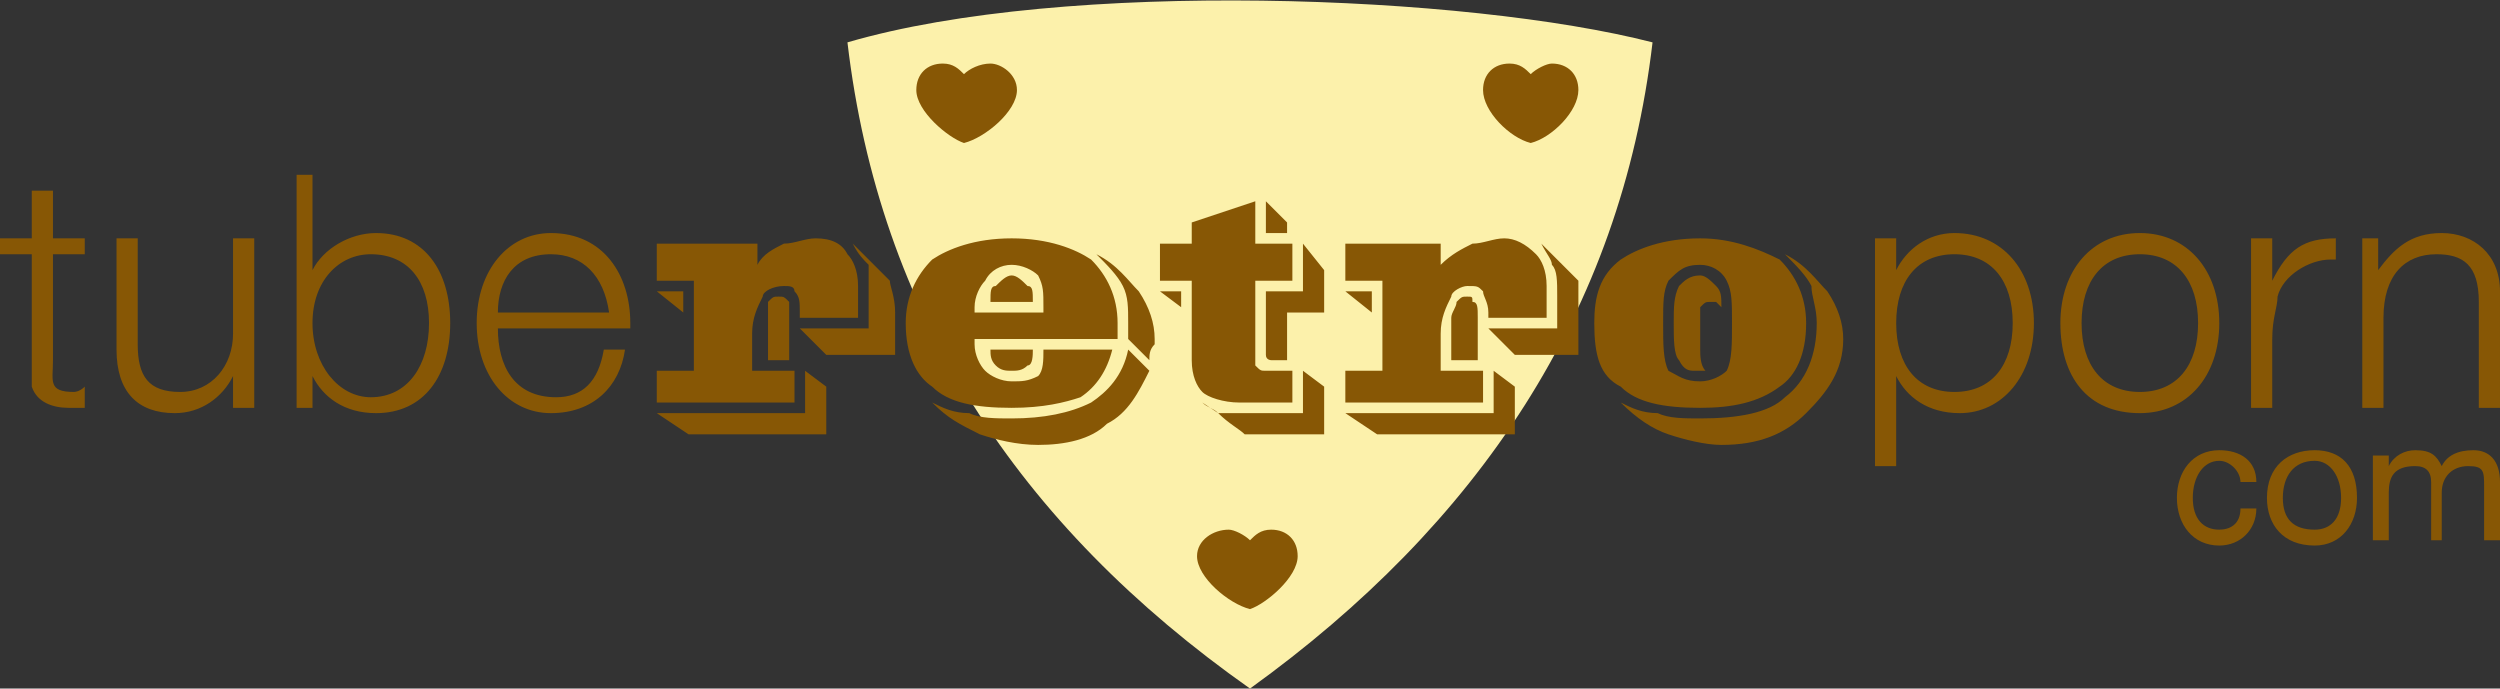
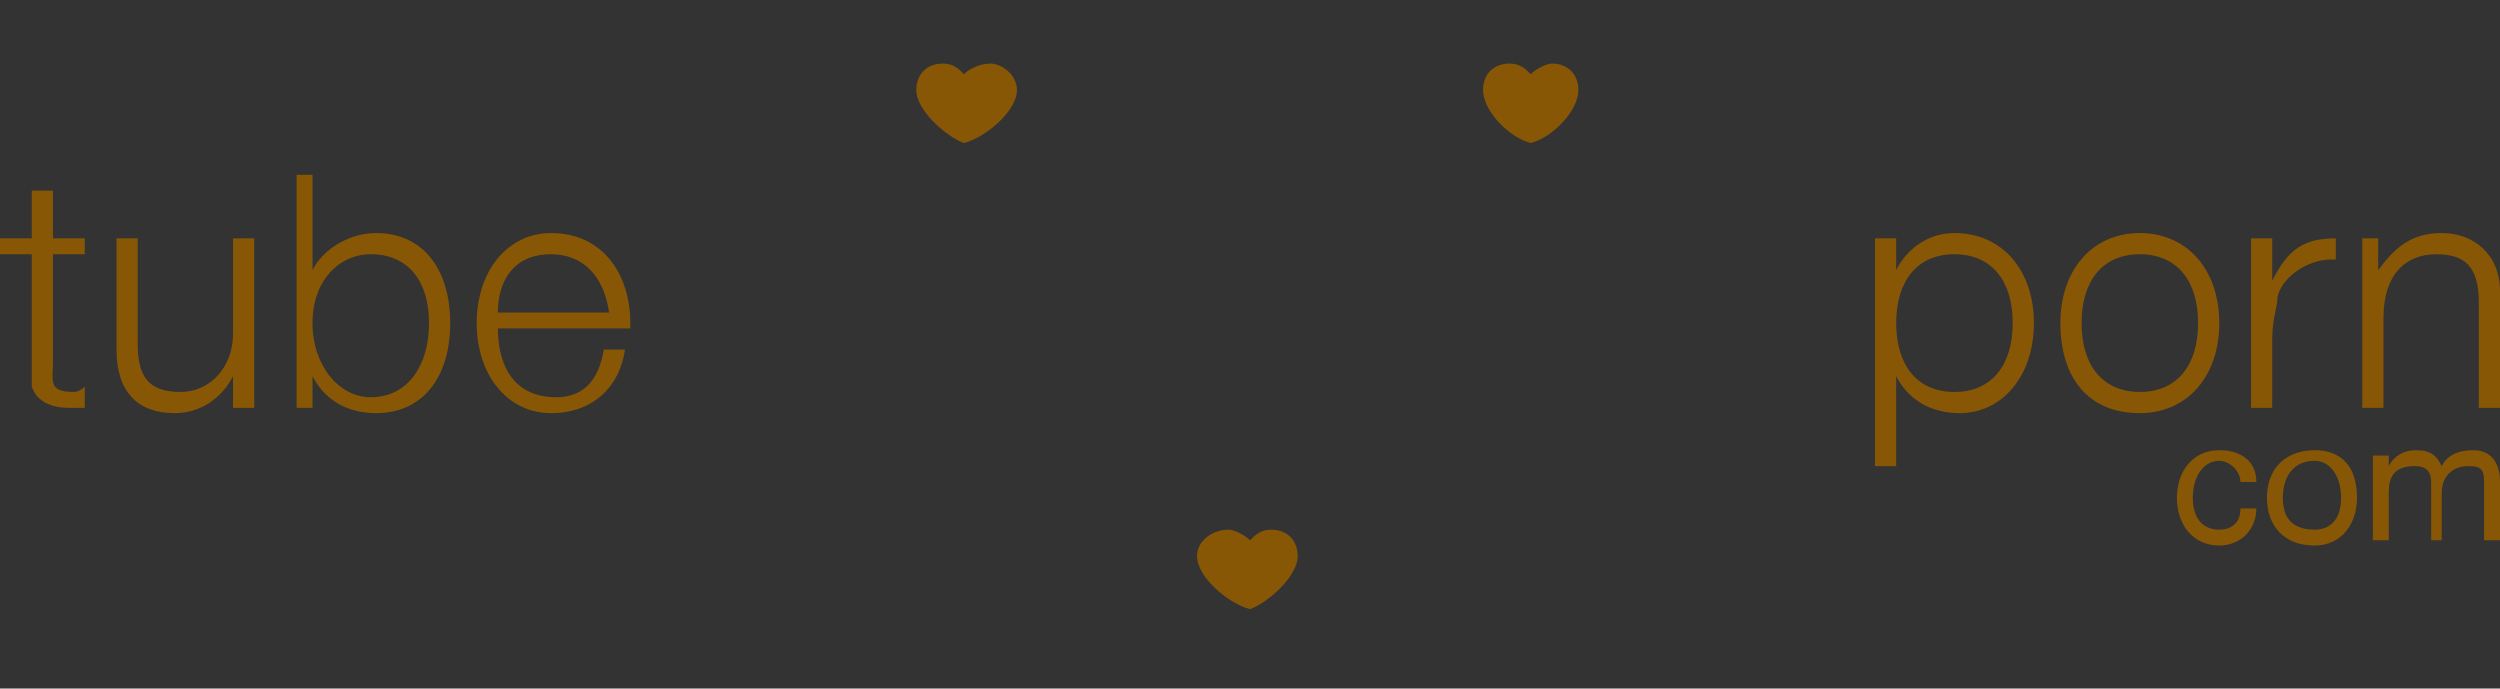
<svg xmlns="http://www.w3.org/2000/svg" xml:space="preserve" width="472px" height="130px" version="1.1" style="shape-rendering:geometricPrecision; text-rendering:geometricPrecision; image-rendering:optimizeQuality; fill-rule:evenodd; clip-rule:evenodd" viewBox="0 0 472 130">
  <rect x="0" y="0" width="472" height="130" fill="#333333" stroke="none" />
  <defs>
    <style type="text/css">
   
    .fil1 {fill:#875705}
    .fil0 {fill:#FCF1AB}
   
  </style>
  </defs>
  <g id="Слой_x0020_1">
    <g id="_1062439536">
-       <path class="fil0" d="M312 8c-35,-9 -111,-12 -152,0 6,51 32,91 76,122 43,-31 70,-71 76,-122z" />
-       <path class="fil1" d="M124 76l0 -6 7 0 0 -17 -7 0 0 -7 19 0 0 4c1,-2 3,-3 5,-4 2,0 4,-1 6,-1 3,0 5,1 6,3 1,1 2,3 2,6l0 6 -11 0 0 -1c0,-2 0,-3 -1,-4 0,-1 -1,-1 -2,-1 -2,0 -4,1 -4,2 -1,2 -2,4 -2,7l0 7 8 0 0 6 -26 0zm5 -17l-5 -4 5 0 0 4zm-5 19l28 0 0 -8 4 3 0 9 -26 0 -6 -4zm40 -16l0 -6c0,-3 0,-5 0,-6 -1,-1 -2,-2 -3,-4l4 4c1,1 2,2 3,3 0,1 1,3 1,6l0 8 -13 0 -5 -5 13 0zm-15 6l-4 0 0 -8c0,-1 0,-2 0,-3 1,-1 1,-1 2,-1 1,0 1,0 2,1 0,0 0,1 0,3l0 8zm68 2c-2,4 -4,8 -8,10 -3,3 -8,4 -13,4 -4,0 -8,-1 -11,-2 -4,-2 -6,-3 -9,-6 2,1 4,2 7,2 2,1 5,1 8,1 6,0 11,-1 15,-3 3,-2 6,-5 7,-10l4 4zm-10 -22c4,2 6,5 8,7 2,3 3,6 3,9 0,0 0,1 0,1 -1,1 -1,2 -1,3l-4 -4c0,-1 0,-1 0,-1 0,-1 0,-1 0,-2 0,-3 0,-5 -1,-7 -1,-2 -3,-4 -5,-6zm-20 18l8 0c0,1 0,3 -1,3 -1,1 -2,1 -3,1 -1,0 -2,0 -3,-1 -1,-1 -1,-2 -1,-3zm-3 -2c0,0 0,0 0,0 0,1 0,1 0,1 0,2 1,4 2,5 1,1 3,2 5,2 2,0 3,0 5,-1 1,-1 1,-3 1,-5l0 0 13 0c-1,4 -3,7 -6,9 -3,1 -7,2 -13,2 -7,0 -12,-1 -15,-4 -3,-2 -5,-6 -5,-12 0,-5 2,-9 5,-12 3,-2 8,-4 15,-4 7,0 12,2 15,4 3,3 5,7 5,12 0,1 0,1 0,1 0,1 0,1 0,2l-27 0zm3 -7c0,-2 0,-3 1,-3 1,-1 2,-2 3,-2 1,0 2,1 3,2 1,0 1,1 1,3l-8 0zm-3 2l13 0 0 -1c0,-3 0,-4 -1,-6 -1,-1 -3,-2 -5,-2 -2,0 -4,1 -5,3 -1,1 -2,3 -2,5l0 1zm62 11l4 3 0 9 -11 0c-2,0 -3,0 -4,0 -1,-1 -3,-2 -5,-4l-3 -2c1,1 2,1 3,2 1,0 2,0 4,0l1 0 11 0 0 -8zm-7 -26l0 -6 4 4 0 2 -4 0zm7 2l4 5 0 8 -7 0 0 9 -3 0c0,0 -1,0 -1,-1 0,0 0,0 0,0l0 -12 7 0 0 -9zm-23 12l-4 -3 4 0 0 3zm21 12l0 6 -10 0c-3,0 -6,-1 -7,-2 -1,-1 -2,-3 -2,-6l0 -15 -6 0 0 -7 6 0 0 -4 12 -4 0 8 7 0 0 7 -7 0 0 14c0,1 0,2 0,2 1,1 1,1 2,1l5 0zm10 6l0 -6 7 0 0 -17 -7 0 0 -7 18 0 0 4c2,-2 4,-3 6,-4 2,0 4,-1 6,-1 2,0 4,1 6,3 1,1 2,3 2,6l0 6 -11 0 0 -1c0,-2 -1,-3 -1,-4 -1,-1 -1,-1 -3,-1 -1,0 -3,1 -3,2 -1,2 -2,4 -2,7l0 7 8 0 0 6 -26 0zm5 -17l-5 -4 5 0 0 4zm-5 19l28 0 0 -8 4 3 0 9 -26 0 -6 -4zm40 -16l0 -6c0,-3 0,-5 -1,-6 0,-1 -1,-2 -2,-4l4 4c1,1 2,2 3,3 0,1 0,3 0,6l0 8 -12 0 -5 -5 13 0zm-15 6l-5 0 0 -8c0,-1 1,-2 1,-3 1,-1 1,-1 2,-1 1,0 1,0 1,1 1,0 1,1 1,3l0 8zm58 -20c4,2 6,5 8,7 2,3 3,6 3,9 0,6 -3,10 -7,14 -4,4 -9,6 -16,6 -3,0 -7,-1 -10,-2 -3,-1 -6,-3 -9,-6 2,1 4,2 7,2 2,1 5,1 8,1 7,0 13,-1 16,-4 4,-3 6,-8 6,-14 0,-3 -1,-5 -1,-7 -1,-2 -3,-4 -5,-6zm-15 22c0,0 0,0 0,0 -1,0 -2,0 -2,0 -1,0 -2,0 -3,-2 -1,-1 -1,-4 -1,-7 0,-3 0,-5 1,-7 1,-1 2,-2 4,-2 1,0 2,1 3,2 1,1 1,2 1,4 0,0 -1,-1 -1,-1 -1,0 -1,0 -1,0 -1,0 -1,0 -2,1 0,1 0,1 0,3 0,1 0,3 0,5 0,1 0,3 1,4zm-8 -9c0,4 0,7 1,9 2,1 3,2 6,2 2,0 4,-1 5,-2 1,-2 1,-5 1,-9 0,-4 0,-6 -1,-8 -1,-2 -3,-3 -5,-3 -3,0 -4,1 -6,3 -1,2 -1,4 -1,8zm27 0c0,6 -2,10 -5,12 -4,3 -9,4 -15,4 -7,0 -12,-1 -15,-4 -4,-2 -5,-6 -5,-12 0,-5 1,-9 5,-12 3,-2 8,-4 15,-4 6,0 11,2 15,4 3,3 5,7 5,12z" />
      <path class="fil1" d="M16 45l-6 0 0 -9 -4 0 0 9 -6 0 0 3 6 0 0 18c0,5 0,6 0,7 1,3 4,4 7,4 1,0 2,0 3,0l0 -4c-1,1 -2,1 -2,1 -5,0 -4,-2 -4,-6l0 -20 6 0 0 -3zm32 0l-4 0 0 18c0,6 -4,11 -10,11 -6,0 -8,-3 -8,-9l0 -20 -4 0 0 21c0,8 4,12 11,12 5,0 9,-3 11,-7l0 6 4 0 0 -32zm11 -12l-3 0 0 44 3 0 0 -6c2,4 6,7 12,7 9,0 14,-7 14,-17 0,-10 -5,-17 -14,-17 -5,0 -10,3 -12,7l0 -18zm11 15c7,0 11,5 11,13 0,8 -4,14 -11,14 -6,0 -11,-6 -11,-14 0,-8 5,-13 11,-13zm48 18l-4 0c-1,6 -4,9 -9,9 -8,0 -11,-6 -11,-13l25 0 0 -1c0,-9 -5,-17 -15,-17 -8,0 -14,7 -14,17 0,10 6,17 14,17 8,0 13,-5 14,-12zm-3 -7l-21 0c0,-6 3,-11 10,-11 6,0 10,4 11,11zm243 -14l-4 0 0 43 4 0 0 -17c2,4 6,7 12,7 8,0 14,-7 14,-17 0,-10 -6,-17 -15,-17 -5,0 -9,3 -11,7l0 -6zm11 3c7,0 11,5 11,13 0,8 -4,13 -11,13 -7,0 -11,-5 -11,-13 0,-8 4,-13 11,-13zm35 -4c-9,0 -15,7 -15,17 0,10 5,17 15,17 9,0 15,-7 15,-17 0,-10 -6,-17 -15,-17zm0 4c7,0 11,5 11,13 0,8 -4,13 -11,13 -7,0 -11,-5 -11,-13 0,-8 4,-13 11,-13zm37 -3c-6,0 -9,2 -12,8l0 -8 -4 0 0 32 4 0 0 -13c0,-4 1,-6 1,-8 1,-4 6,-7 10,-7 1,0 1,0 1,0l0 -4zm8 0l-3 0 0 32 4 0 0 -17c0,-8 4,-12 10,-12 5,0 8,2 8,9l0 20 4 0 0 -22c0,-7 -5,-11 -11,-11 -6,0 -9,3 -12,7l0 -6z" />
      <path class="fil1" d="M182 14c-1,-1 -2,-2 -4,-2 -3,0 -5,2 -5,5 0,4 6,9 9,10 4,-1 10,-6 10,-10 0,-3 -3,-5 -5,-5 -2,0 -4,1 -5,2z" />
-       <path class="fil1" d="M289 14c-1,-1 -2,-2 -4,-2 -3,0 -5,2 -5,5 0,4 5,9 9,10 4,-1 9,-6 9,-10 0,-3 -2,-5 -5,-5 -1,0 -3,1 -4,2z" />
+       <path class="fil1" d="M289 14c-1,-1 -2,-2 -4,-2 -3,0 -5,2 -5,5 0,4 5,9 9,10 4,-1 9,-6 9,-10 0,-3 -2,-5 -5,-5 -1,0 -3,1 -4,2" />
      <path class="fil1" d="M236 102c-1,-1 -3,-2 -4,-2 -3,0 -6,2 -6,5 0,4 6,9 10,10 3,-1 9,-6 9,-10 0,-3 -2,-5 -5,-5 -2,0 -3,1 -4,2z" />
      <path class="fil1" d="M426 96l-3 0c0,3 -2,4 -4,4 -3,0 -5,-2 -5,-6 0,-4 2,-7 5,-7 2,0 4,2 4,4l3 0c0,-4 -3,-6 -7,-6 -5,0 -8,4 -8,9 0,5 3,9 8,9 4,0 7,-3 7,-7zm11 -11c-5,0 -9,3 -9,9 0,5 3,9 9,9 5,0 8,-4 8,-9 0,-6 -3,-9 -8,-9zm0 2c3,0 5,3 5,7 0,4 -2,6 -5,6 -4,0 -6,-2 -6,-6 0,-4 2,-7 6,-7zm14 -1l-3 0 0 16 3 0 0 -9c0,-3 1,-5 5,-5 2,0 3,1 3,3l0 11 2 0 0 -9c0,-3 2,-5 5,-5 3,0 3,1 3,4l0 10 3 0 0 -11c0,-4 -2,-6 -5,-6 -3,0 -5,1 -6,3 -1,-2 -2,-3 -5,-3 -2,0 -4,1 -5,3l0 -2z" />
    </g>
  </g>
</svg>